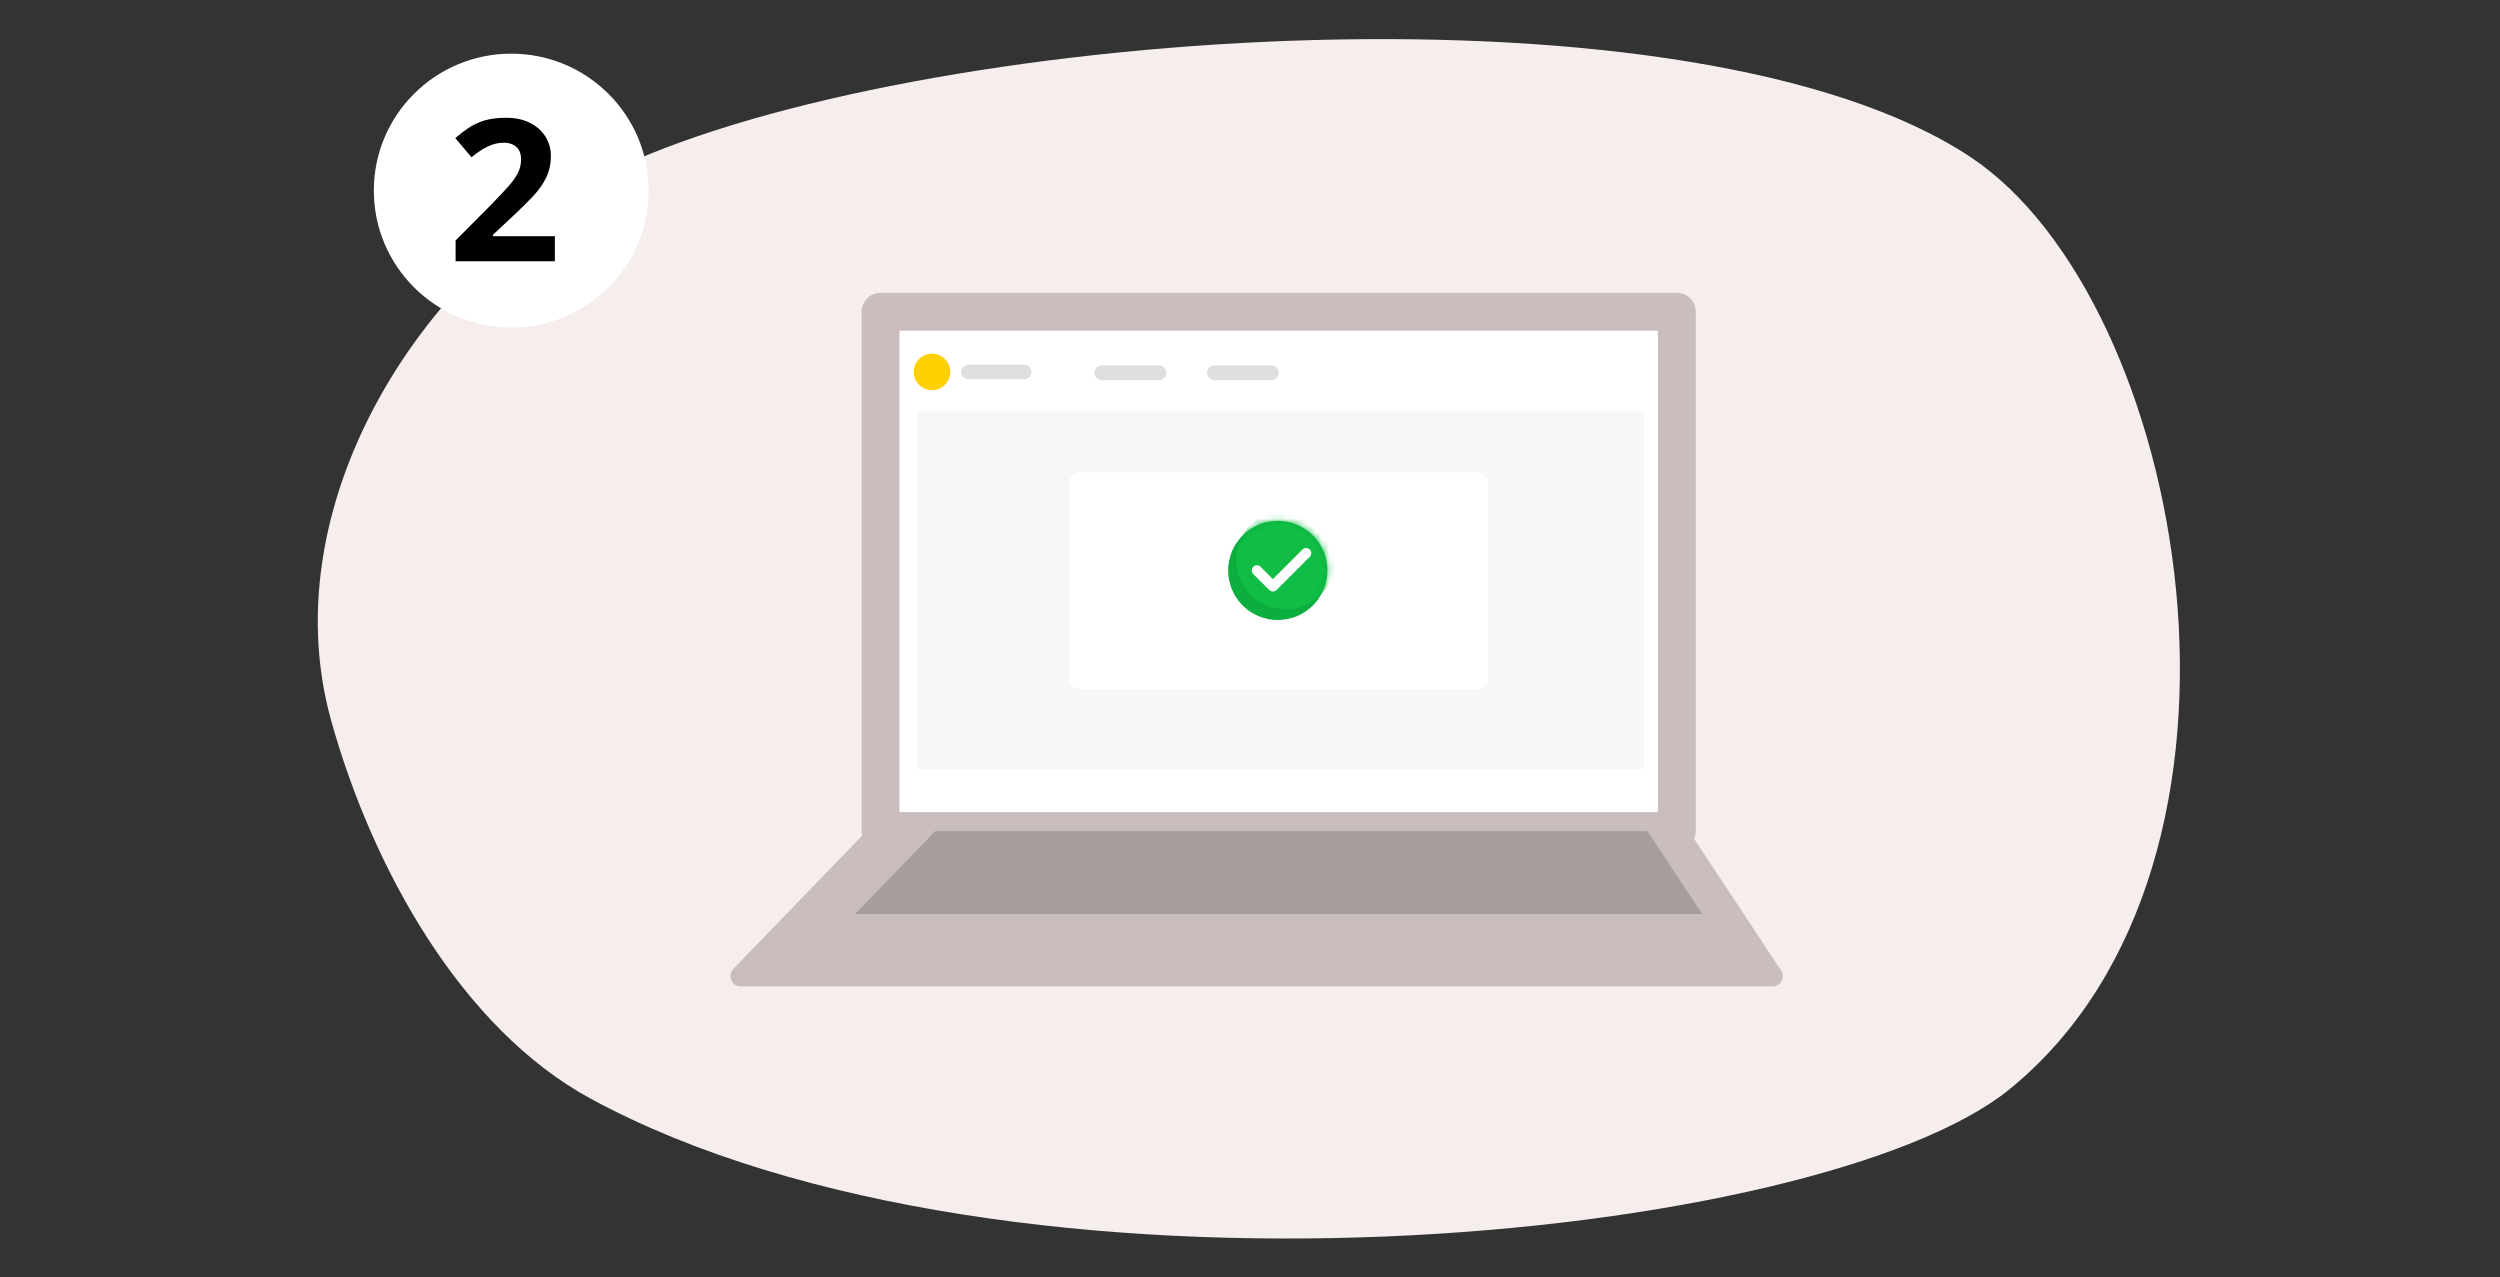
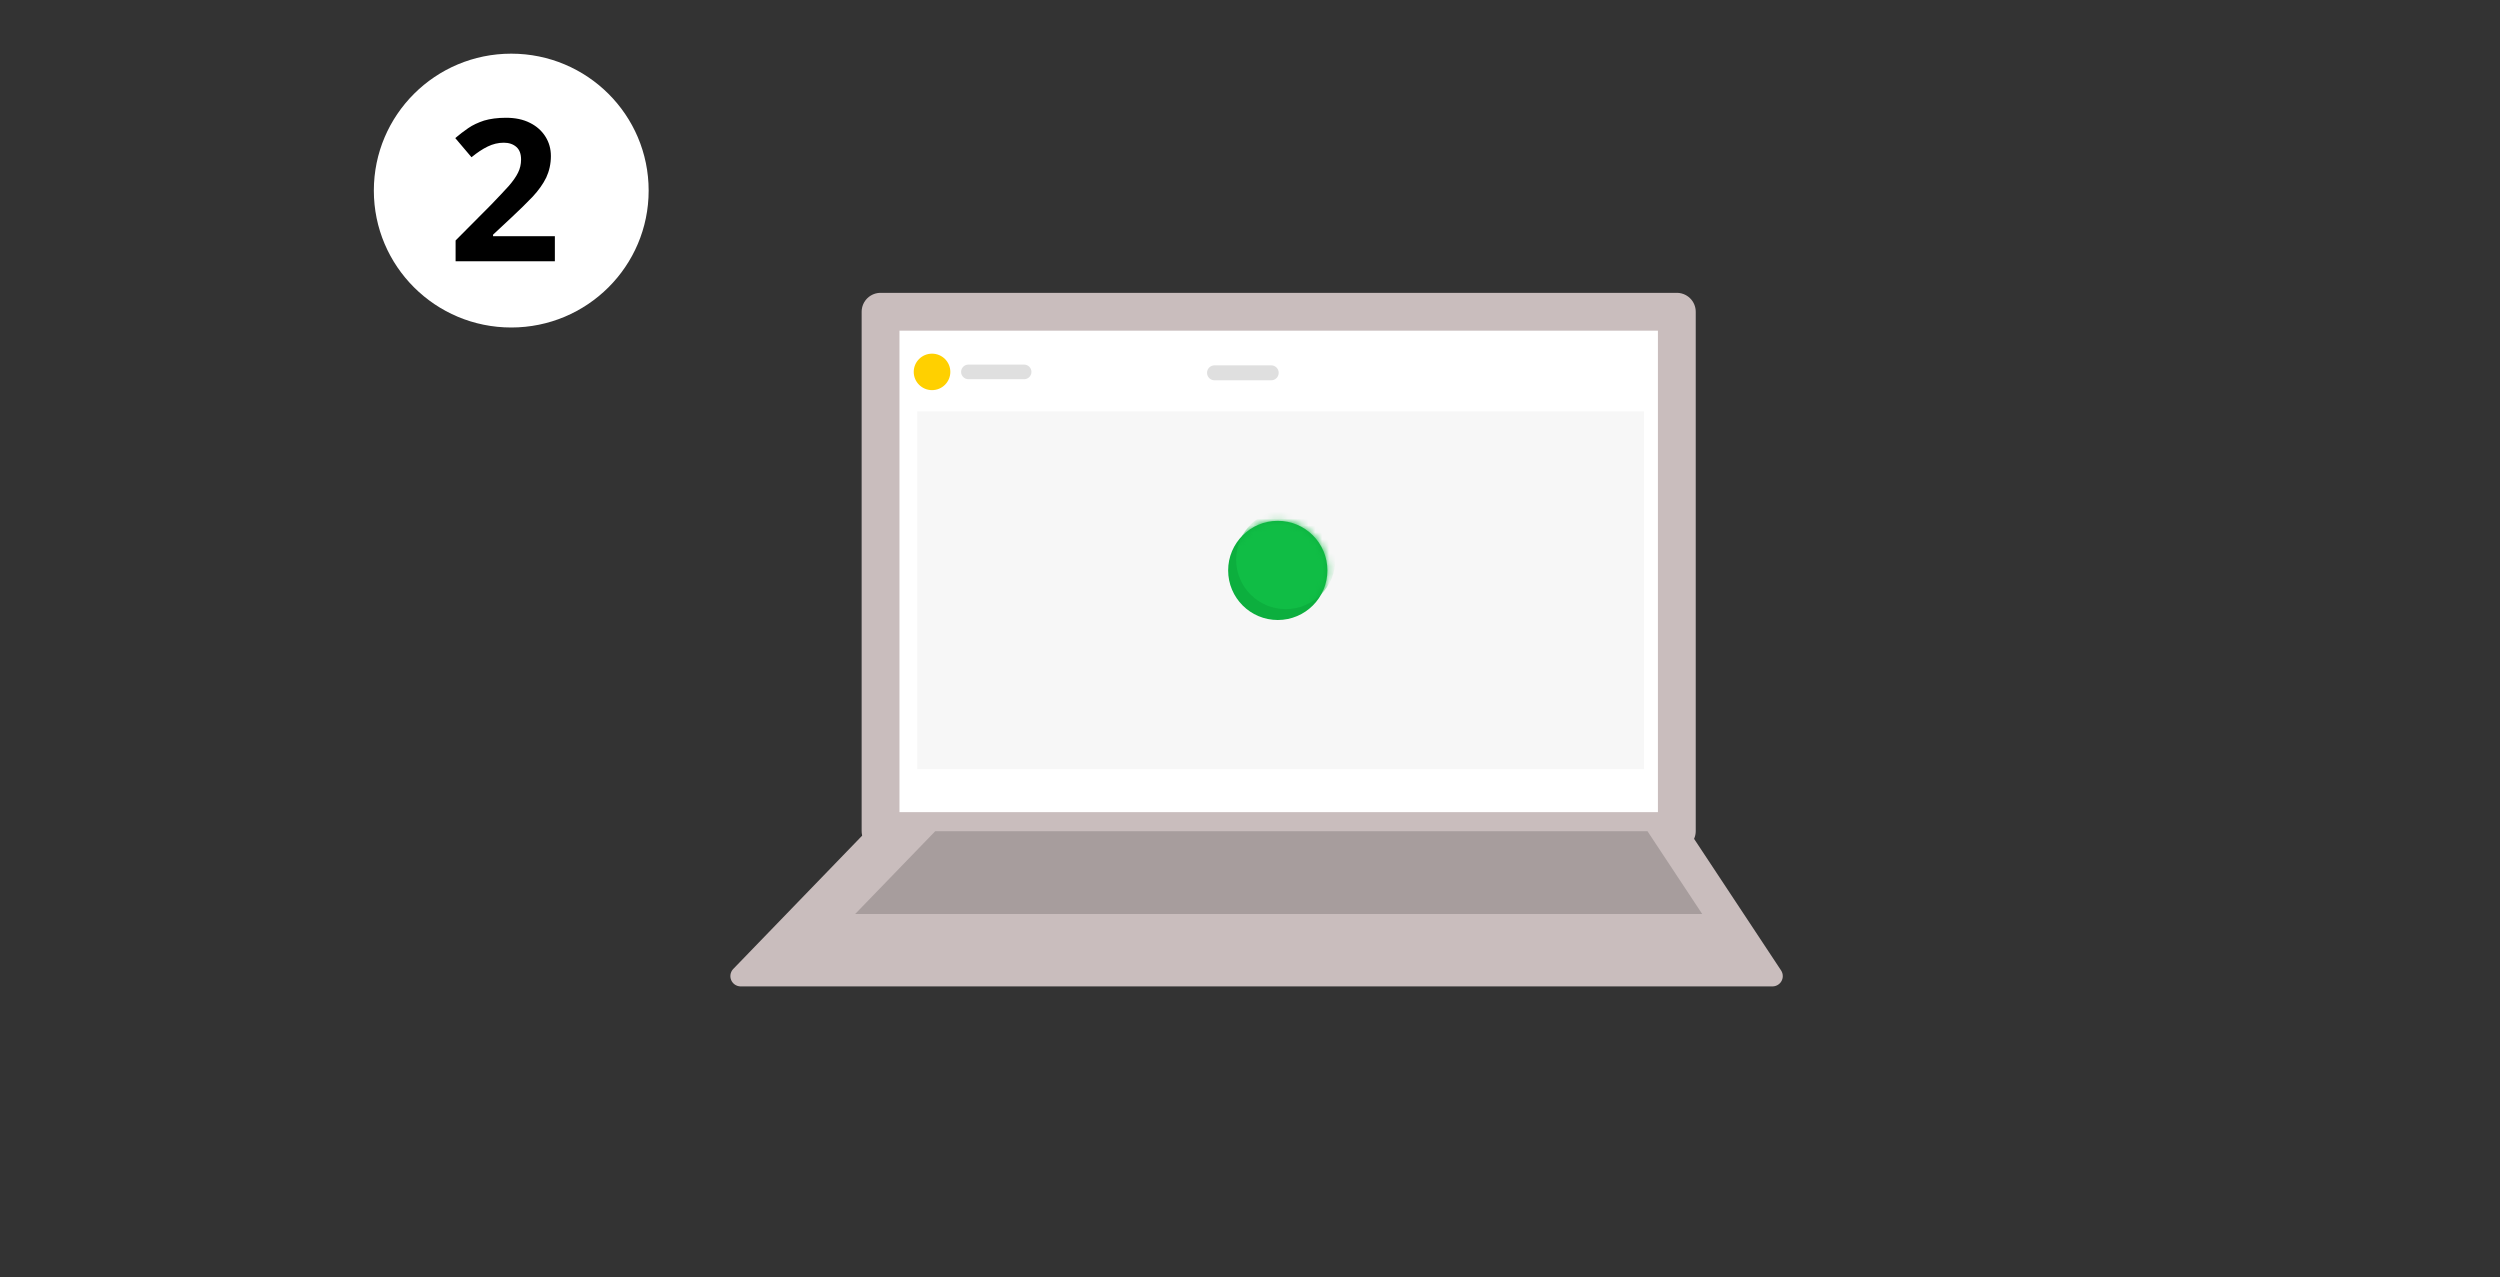
<svg xmlns="http://www.w3.org/2000/svg" viewBox="0 0 364 186" fill="none">
  <rect x="0" y="0" width="364" height="186" fill="#333333" stroke="none" />
-   <path fill-rule="evenodd" clip-rule="evenodd" d="M286.896 22.858C246.818 -3.709 137.427 3.847 92.452 23.327C63.277 35.942 39.11 72.253 48.218 104.917C54.195 126.354 67.136 149.706 85.968 159.948C146.818 193.01 265.336 180.903 292.667 158.532C333.365 125.256 318.378 43.754 286.896 22.858Z" fill="#F6EEED" />
  <path d="M244.146 45.39H128.209V121.003H244.146V45.39Z" fill="white" stroke="#C9BDBD" stroke-width="5.506" stroke-miterlimit="1.5" stroke-linecap="round" stroke-linejoin="round" />
  <path fill-rule="evenodd" clip-rule="evenodd" d="M128.21 121.056L107.842 142.119H258.073L244.149 121.056H128.21Z" fill="#C9BDBD" stroke="#C9BDBD" stroke-width="2.999" stroke-miterlimit="1.5" stroke-linecap="round" stroke-linejoin="round" />
  <path fill-rule="evenodd" clip-rule="evenodd" d="M136.17 121.022L124.512 133.078H247.842L239.873 121.022H136.17Z" fill="black" fill-opacity="0.17" />
-   <path fill-rule="evenodd" clip-rule="evenodd" d="M169.797 54.282C169.797 53.682 169.31 53.194 168.71 53.194H160.45C159.85 53.194 159.362 53.682 159.362 54.282C159.362 54.882 159.85 55.371 160.45 55.371H168.71C169.31 55.371 169.797 54.882 169.797 54.282Z" fill="#DFDFDF" />
  <path fill-rule="evenodd" clip-rule="evenodd" d="M186.178 54.282C186.178 53.682 185.692 53.194 185.091 53.194H176.831C176.231 53.194 175.743 53.682 175.743 54.282C175.743 54.882 176.231 55.371 176.831 55.371H185.091C185.692 55.371 186.178 54.882 186.178 54.282Z" fill="#DFDFDF" />
  <path d="M239.363 59.889H133.555V111.984H239.363V59.889Z" fill="#F7F7F7" />
-   <path fill-rule="evenodd" clip-rule="evenodd" d="M216.712 70.504C216.712 69.54 215.931 68.751 214.969 68.751H157.386C156.424 68.751 155.642 69.54 155.642 70.504V98.671C155.642 99.621 156.424 100.41 157.386 100.41H214.969C215.931 100.41 216.712 99.621 216.712 98.671V70.504Z" fill="white" />
  <path d="M186.043 90.273C190.034 90.273 193.269 87.04 193.269 83.053C193.269 79.066 190.034 75.833 186.043 75.833C182.052 75.833 178.818 79.066 178.818 83.053C178.818 87.04 182.052 90.273 186.043 90.273Z" fill="#0CAF3E" />
  <mask id="mask0_22369_39283" style="mask-type:luminance" maskUnits="userSpaceOnUse" x="178" y="75" width="16" height="16">
    <path d="M186.043 90.273C190.034 90.273 193.269 87.04 193.269 83.053C193.269 79.066 190.034 75.833 186.043 75.833C182.052 75.833 178.818 79.066 178.818 83.053C178.818 87.04 182.052 90.273 186.043 90.273Z" fill="white" />
  </mask>
  <g mask="url(#mask0_22369_39283)">
    <path d="M187.206 88.69C191.197 88.69 194.432 85.457 194.432 81.47C194.432 77.483 191.197 74.25 187.206 74.25C183.216 74.25 179.981 77.483 179.981 81.47C179.981 85.457 183.216 88.69 187.206 88.69Z" fill="#10BD45" />
  </g>
-   <path d="M183.009 83.049L185.336 85.374L190.176 80.538" stroke="white" stroke-width="1.5" stroke-miterlimit="1.5" stroke-linecap="round" stroke-linejoin="round" />
  <path fill-rule="evenodd" clip-rule="evenodd" d="M150.178 54.15C150.178 53.562 149.7 53.085 149.111 53.085H141.004C140.415 53.085 139.936 53.562 139.936 54.15C139.936 54.737 140.415 55.215 141.004 55.215H149.111C149.7 55.215 150.178 54.737 150.178 54.15Z" fill="#DFDFDF" />
  <path d="M135.704 56.803C137.176 56.803 138.368 55.615 138.368 54.148C138.368 52.682 137.176 51.493 135.704 51.493C134.232 51.493 133.04 52.682 133.04 54.148C133.04 55.615 134.232 56.803 135.704 56.803Z" fill="#FFD000" />
  <path d="M74.438 47.684C85.487 47.684 94.444 38.759 94.444 27.749C94.444 16.739 85.487 7.814 74.438 7.814C63.388 7.814 54.431 16.739 54.431 27.749C54.431 38.759 63.388 47.684 74.438 47.684Z" fill="white" />
  <path d="M80.788 38.041H66.335V35.012L71.522 29.794C72.56 28.712 73.405 27.822 74.057 27.101C74.684 26.38 75.142 25.73 75.432 25.129C75.722 24.552 75.867 23.903 75.867 23.23C75.867 22.412 75.649 21.811 75.19 21.402C74.732 20.993 74.105 20.777 73.357 20.777C72.537 20.777 71.764 20.97 71.016 21.331C70.268 21.691 69.472 22.22 68.651 22.893L66.286 20.104C66.865 19.599 67.516 19.118 68.168 18.661C68.82 18.204 69.616 17.844 70.484 17.555C71.377 17.291 72.44 17.147 73.67 17.147C75.022 17.147 76.179 17.387 77.169 17.892C78.134 18.373 78.882 19.046 79.413 19.888C79.944 20.729 80.21 21.667 80.21 22.725C80.21 23.855 79.968 24.913 79.533 25.851C79.075 26.788 78.424 27.702 77.555 28.64C76.686 29.553 75.649 30.563 74.442 31.693L71.788 34.17V34.387H80.788V38.041Z" fill="black" />
</svg>